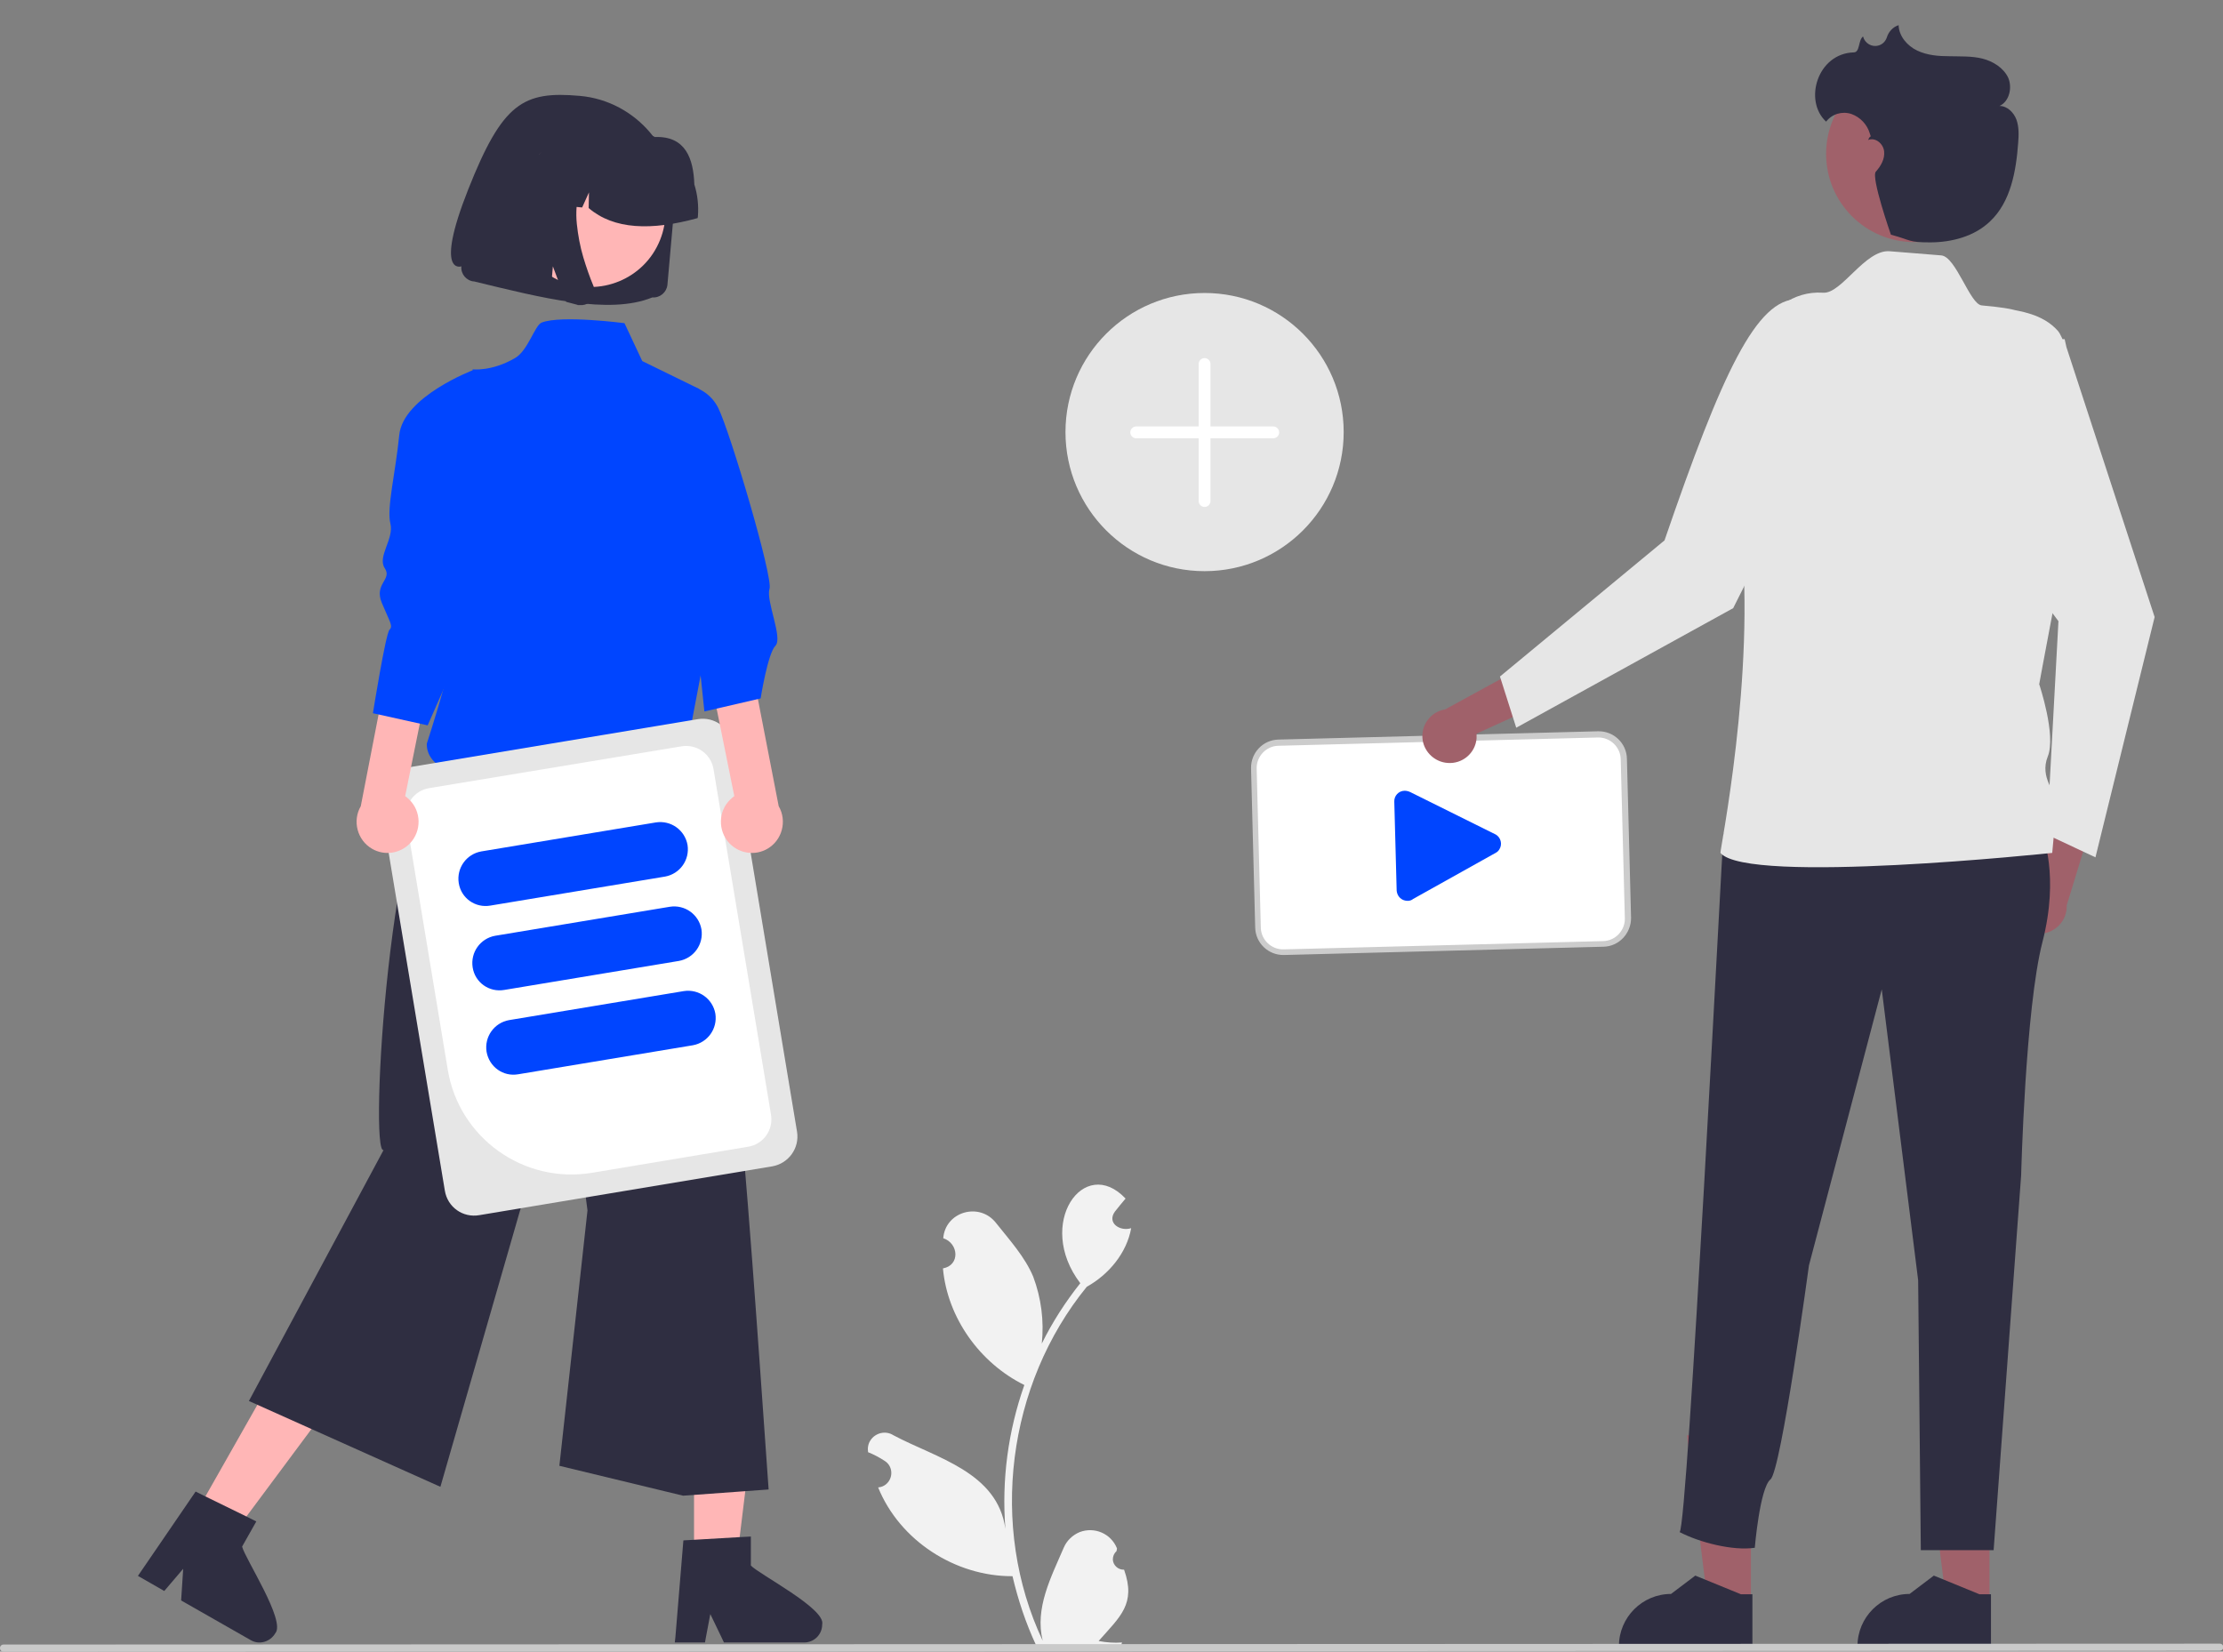
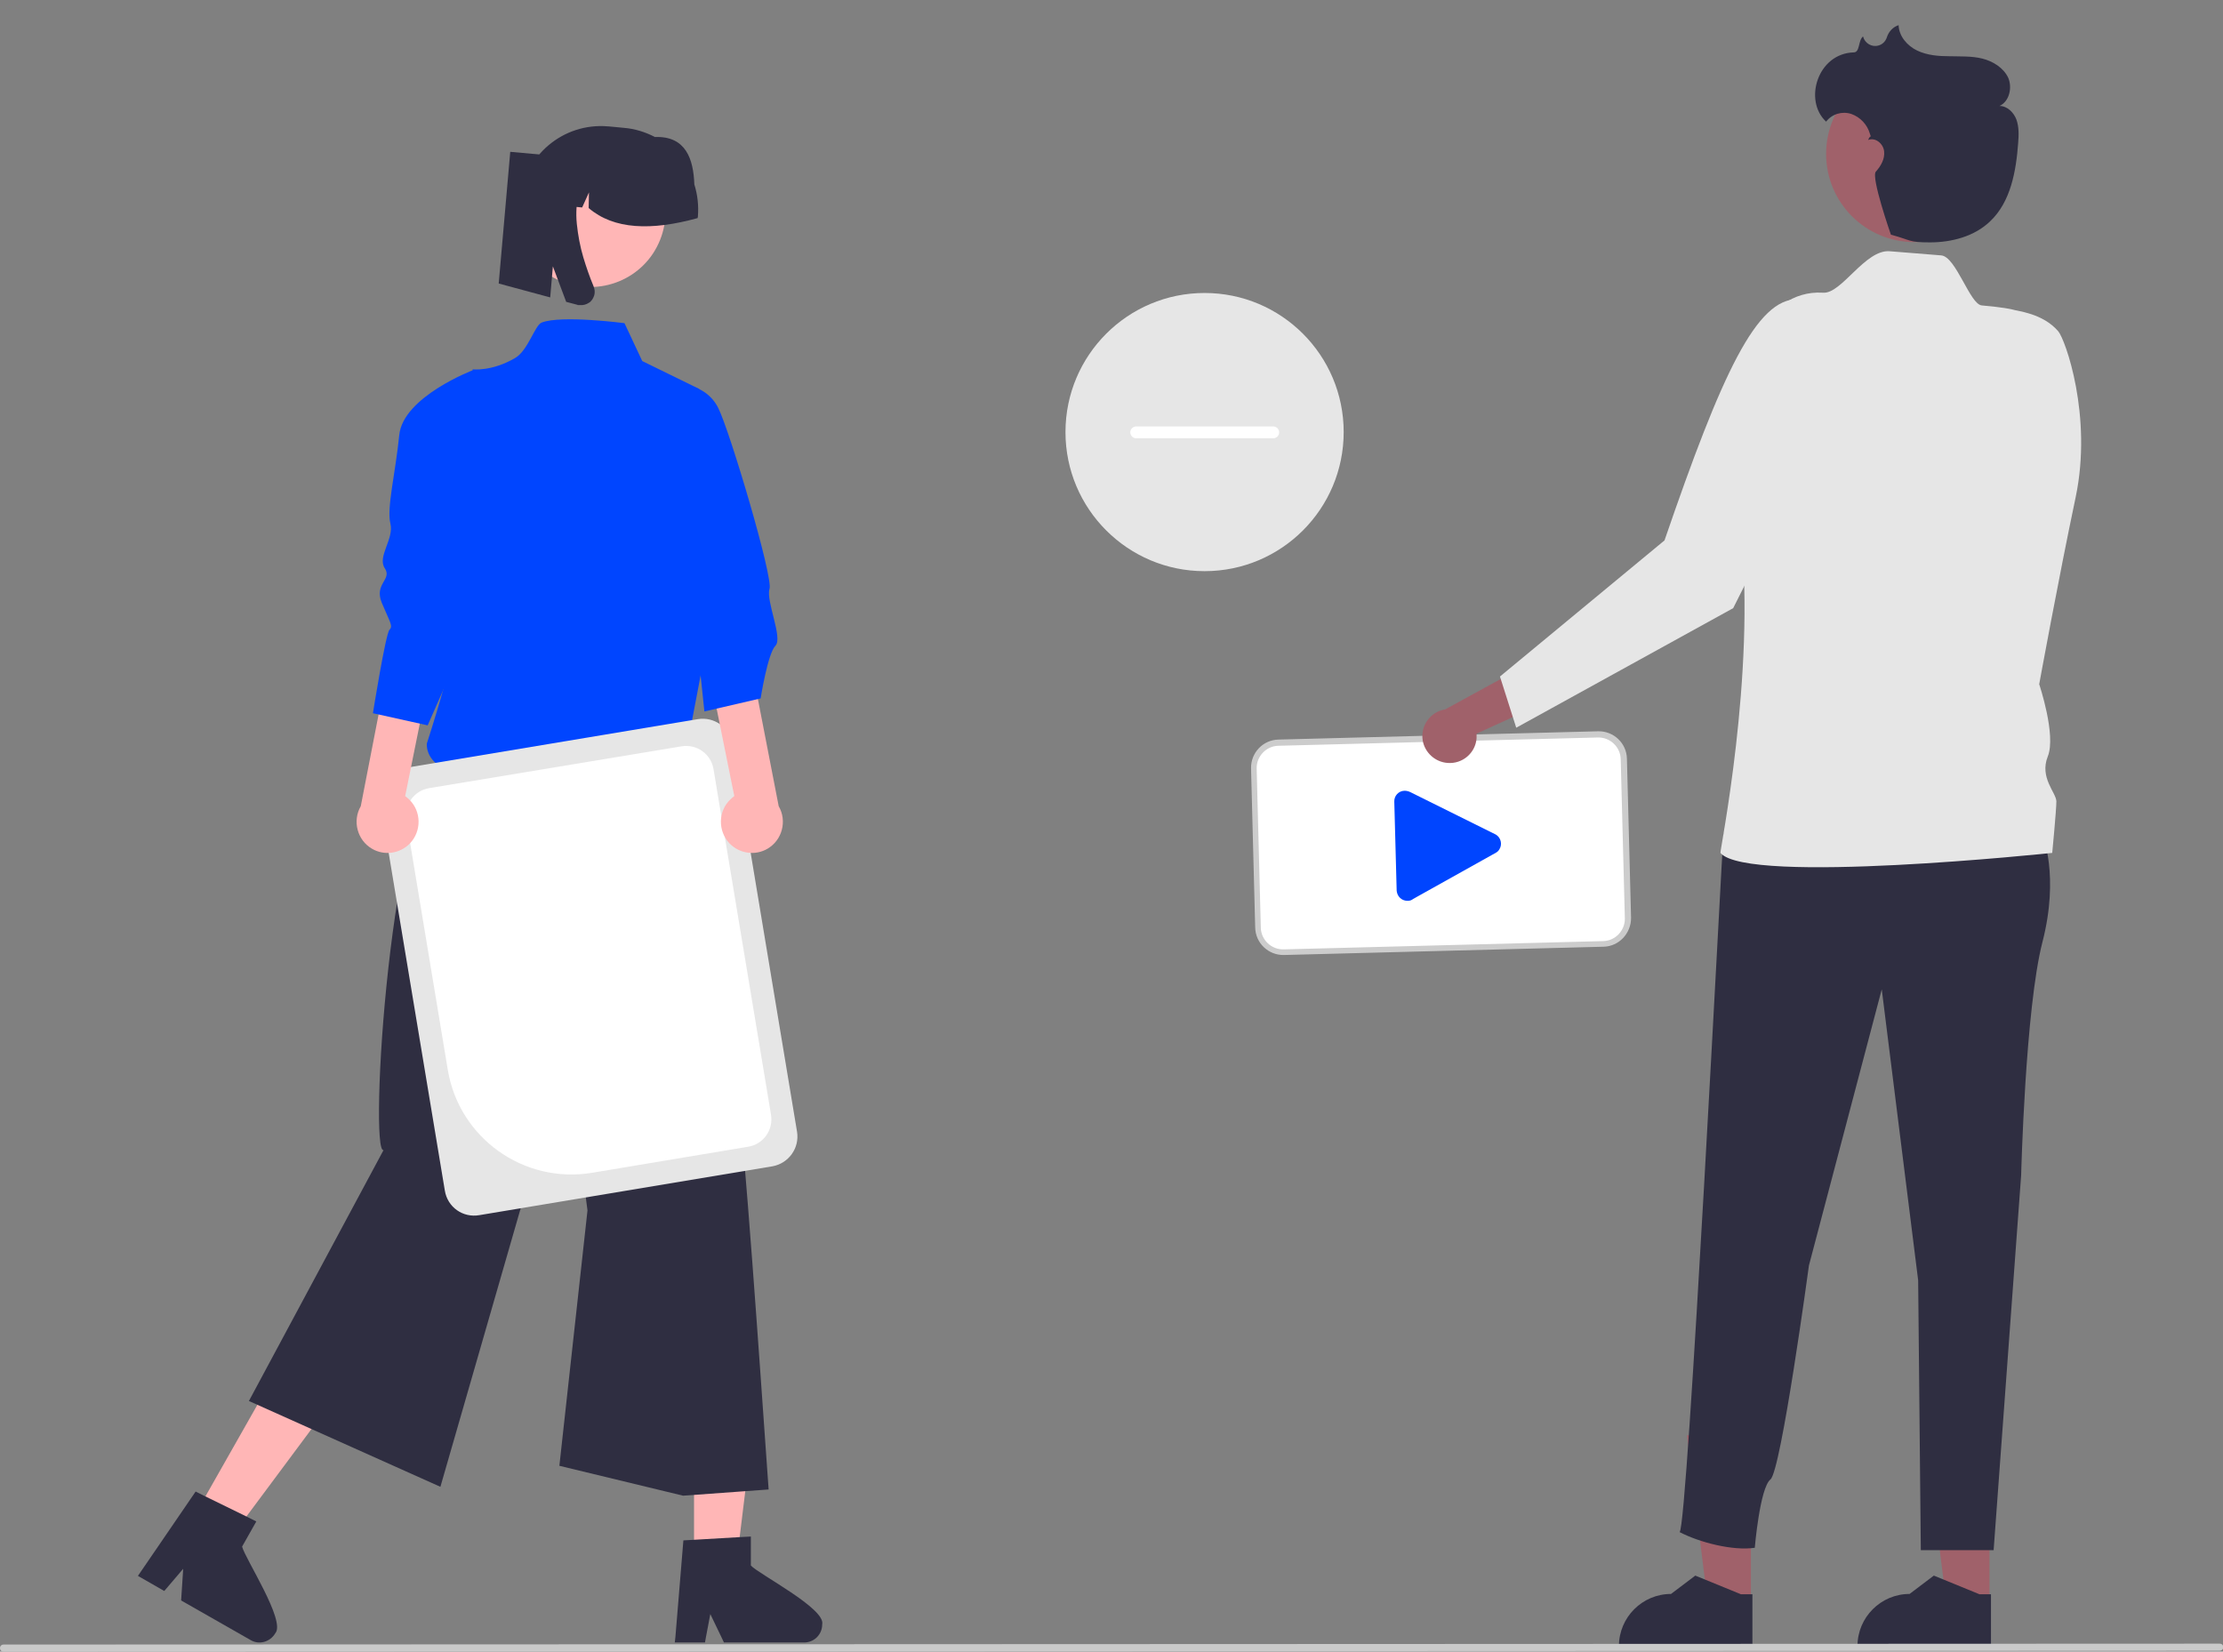
<svg xmlns="http://www.w3.org/2000/svg" version="1.1" id="レイヤー_1" x="0" y="0" viewBox="0 0 751.1 558.1" xml:space="preserve">
  <rect x="0" y="0" width="751.1" height="558.1" fill="#808080" stroke="none" />
  <style>.st2{fill:#fff}.st4{fill:#0045ff}.st5{fill:#e6e6e6}.st6{fill:#ffb6b6}.st7{fill:#2f2e41}.st8{fill:#a0616a}</style>
-   <path d="M379.8 530.4c-2 .1-3.7-1.5-3.8-3.4 0-1.1.4-2.1 1.2-2.8.1-.4.2-.6.2-1-2-5-7.6-7.4-12.6-5.5-2.4 1-4.4 2.9-5.4 5.3-4.3 10-9.8 20.4-7.1 31.4-18.2-38.6-12-86.6 14.9-119.6 7.4-4.1 13.5-11.4 15-19.8-3.7 1.2-8.3-1.7-5.5-5.6 1.2-1.5 2.4-3 3.6-4.4-14-14.9-30.6 8.5-15.3 28.6-5 6.3-9.4 13.1-13 20.4.8-7.7-.2-15.4-2.9-22.6-2.8-6.7-8-12.4-12.6-18.2-5.6-7.1-17.1-3.8-17.8 5.2 5.2 1.7 5.8 9.1-.1 10.2 1.5 16.7 12.5 32 27.5 39.4-5.5 15.6-7.7 32.1-6.4 48.6-2.7-19.2-23.3-23.9-37.8-31.6-2.6-1.7-6.1-.9-7.8 1.7-.8 1.2-1 2.6-.8 4 2 .8 3.9 1.8 5.7 3 2.3 1.5 2.8 4.6 1.3 6.8-.8 1.2-2.1 2-3.6 2.1 7.3 18 26.1 30.1 45.4 30 1.9 8.1 4.5 15.9 8 23.4h28.7c.1-.3.2-.6.3-1-2.7.2-5.3 0-7.9-.5 7.3-8.3 12.7-12.5 8.6-24.1z" fill="#f2f2f2" />
  <path class="st2" d="M541.7 318.9l-108 2.8c-4.7.1-8.6-3.6-8.7-8.3l-1.4-53.8c-.1-4.7 3.6-8.6 8.3-8.7l108-2.8c4.7-.1 8.6 3.6 8.7 8.3l1.4 53.8c.1 4.7-3.6 8.6-8.3 8.7z" />
  <path d="M541.8 319.9l-108 2.8c-5.2.1-9.6-4-9.7-9.3l-1.4-53.8c-.1-5.2 4-9.6 9.3-9.7l108-2.8c5.2-.1 9.6 4 9.7 9.3l1.4 53.8c0 5.2-4.1 9.6-9.3 9.7zM431.9 252c-4.1.1-7.4 3.6-7.3 7.7l1.4 53.8c.1 4.1 3.6 7.4 7.7 7.3l108-2.8c4.1-.1 7.4-3.6 7.3-7.7l-1.4-53.8c-.1-4.1-3.6-7.4-7.7-7.3l-108 2.8z" fill="#ccc" />
  <path class="st4" d="M475.7 304.4c-.6 0-1.2-.1-1.8-.4-1.2-.6-1.9-1.8-2-3.1l-.8-30c-.1-2 1.5-3.7 3.5-3.7.7 0 1.4.2 2 .5l28.8 14.3c1.7 1 2.3 3.3 1.2 5-.3.5-.6.8-1.1 1.1l-28.1 15.7c-.3.3-1 .6-1.7.6z" />
  <circle class="st5" cx="407" cy="146" r="47" />
-   <path class="st2" d="M407 171.3c-1.1 0-2-.9-2-2V123c0-1.1.9-2 2-2s2 .9 2 2v46.3c0 1.1-.9 2-2 2z" />
  <path class="st2" d="M430.2 148.1h-46.3c-1.1 0-2-.9-2-2s.9-2 2-2h46.3c1.1 0 2 .9 2 2s-.9 2-2 2z" />
  <path class="st6" d="M234 298h-80v-90h80c-8.7 11.8-4.4 50.8 0 90zm.5 229.7h14.4l6.8-55.6h-21.2z" />
  <path class="st7" d="M253.7 529v-9.8l-3.8.2-15.4.9-3.6.2-2.7 32.7-.2 1.8h10.2l.3-1.7 1.5-7.9 3.8 7.9.8 1.7h27.1c3.4 0 6.1-2.7 6.1-6.1 1.3-5.3-21.3-16.9-24.1-19.9z" />
  <path class="st6" d="M65.8 512l12.5 7.1 33.4-44.9-18.5-10.5z" />
  <path class="st7" d="M81.8 522.6l4.8-8.5-3.4-1.7-13.9-6.8-3.2-1.6-15.8 23.1-3.7 5.4 4.2 2.4 4.7 2.7 6.4-7.5-.7 10.7 22.1 12.6 1.4.8c2.9 1.7 6.6.6 8.3-2.3 3.7-4.1-10.2-25.2-11.2-29.3zM151 255c-19.3 12.8-26.4 135.6-21.4 133.6l-45.5 84.8 64.7 29 42.6-147.8 7.1 54.4-9.5 86.3 41.8 10.1 28.9-2.1C252.4 400.5 245.6 292 230 250l-79 5z" />
  <path class="st4" d="M211 109.2s-21.4-2.8-28-.2c-2.3.9-4.6 9.5-9 12-7.9 4.6-14.3 3.8-14.3 3.8 3.1 39.2 2.9 69.6-15.5 126.5-.1 4.6 3.7 8.4 8.3 8.5 1.3 0 2.6-.3 3.8-.9L232 253l9-47.2 11.7-24.8-15.2-31.3-1.3-18.3L217 122l-6-12.8z" />
-   <path id="a2192116-6b97-466f-8b13-d9817c84884d-129" class="st7" d="M220.4 100.5c2.6.2 4.8-1.7 5.1-4.2l2.3-25.9c.4-4.6-.1-9.3-1.6-13.8-2.8-8.7-8.9-15.9-16.9-20.2-4.1-2.2-8.7-3.6-13.4-4-19.1-1.7-26.1 2.3-37.7 31.6s-2.3 26-2.3 26c-.1.6 0 1.3.2 1.9.4 1.2 1.2 2.1 2.3 2.7.6.3 1.2.5 1.8.5 22.7 5.5 45.5 11.4 60.2 5.4z" />
  <path id="ed28a24e-420e-40bb-8d99-8be0d936d38f-130" class="st6" d="M178.1 57.1c-7.9 11.8-4.7 27.7 7.1 35.6 5.6 3.8 12.6 5.1 19.2 3.8 6.6-1.3 12.5-5.2 16.2-10.8 7.8-11.8 4.6-27.7-7.2-35.6-5.6-3.7-12.5-5.1-19.2-3.8-6.5 1.2-12.4 5.1-16.1 10.8z" />
  <path id="aaaefc33-4d64-40b9-9ad5-5bc57b25f5f9-131" class="st7" d="M235.8 73.2c.3-3.7-.1-7.4-1.2-10.9-.3-8.6-2.9-16.4-13.3-16-3.3-1.7-6.8-2.8-10.5-3.1l-5.2-.5h-.2c-15.1-1.3-28.4 9.9-29.7 25v.5l11 1 4.7-10.1-.4 10.5 5.7.5L199 65l-.1 5.3c8.5 7.3 21.2 7.7 36.8 3.4l.1-.5z" />
  <path id="a25eee40-fd94-4a6a-9f0d-d3f65b8e441c-132" class="st7" d="M200.9 98c.1.9 0 1.7-.4 2.5-.2.4-.4.8-.7 1.1-.2.3-.5.5-.8.7-.9.6-2 .9-3.1.8h-.6c-.1 0-.1 0-.2-.1l-3.8-1-4.5-12-.9 10.5-17.4-4.7 3.9-44.5L202 54l-.8.8c-2.7 2.6-4.6 6-5.5 9.6-.9 3.7-1.2 7.5-.8 11.3.4 3.8 1.1 7.6 2.2 11.3 1 3.3 2.1 6.5 3.4 9.6.2.5.3.9.4 1.4z" />
  <path class="st5" d="M150.3 402.3l-21.8-131.1c-.9-5.5 2.8-10.7 8.3-11.7l99-16.5c5.5-.9 10.7 2.8 11.7 8.3l21.8 131.1c.9 5.5-2.8 10.7-8.3 11.7l-99 16.5c-5.6 1-10.8-2.7-11.7-8.3z" />
  <path class="st2" d="M151.3 361.5l-14-84.3c-.9-5.2 2.6-10.1 7.8-10.9l85.1-14.1c5.2-.9 10.1 2.6 10.9 7.8l19.4 116.6c.9 5.2-2.6 10.1-7.8 10.9l-52.7 8.8c-23.1 3.8-44.9-11.8-48.7-34.8z" />
-   <path class="st4" d="M155 298.4c-.8-5.1 2.6-9.8 7.6-10.7l59-9.8c5.1-.8 9.8 2.6 10.7 7.6.8 5.1-2.6 9.8-7.6 10.7l-59 9.8c-5.1.9-9.9-2.5-10.7-7.6zm4.7 28.5c-.8-5.1 2.6-9.8 7.6-10.7l59-9.8c5.1-.8 9.8 2.6 10.7 7.6.8 5.1-2.6 9.8-7.6 10.7l-59 9.8c-5.1.9-9.9-2.5-10.7-7.6zm4.7 28.5c-.8-5.1 2.6-9.8 7.6-10.7l59-9.8c5.1-.8 9.8 2.6 10.7 7.6.8 5.1-2.6 9.8-7.6 10.7l-59 9.8c-5.1.9-9.8-2.5-10.7-7.6z" />
  <path class="st6" d="M138.5 285c4-4.2 3.9-10.9-.3-14.9-.4-.4-.8-.7-1.3-1.1l10.4-51.5-13.5-6.4-11.9 61.3c-2.9 5-1.2 11.5 3.8 14.4 4.1 2.4 9.4 1.7 12.8-1.8z" />
  <path class="st4" d="M160 125s-23.8 9-25.1 22-4.3 24.7-3 29.9-4.5 11.2-1.9 15.1-3.7 5.2-1 11.7 3.9 7.8 2.6 9.1S126 241 126 241l18.5 4.1 24.2-55L160 125z" />
  <path class="st6" d="M246.5 285c-4-4.2-3.9-10.9.3-14.9.4-.4.8-.7 1.3-1.1l-10.4-51.5 13.5-6.4 11.9 61.3c2.9 5 1.2 11.5-3.8 14.4-4.1 2.4-9.4 1.7-12.8-1.8z" />
  <path class="st4" d="M231 130.1c5 .3 9.5 3.3 11.7 7.8 3.9 7.8 18.6 57.2 17.3 61.1s4.6 16.6 2 19.2-5 17.8-5 17.8l-19 4.4-6.1-58.1-.9-52.2z" />
-   <path class="st8" d="M680.5 308.8c-1.4-4.8 1.3-9.9 6.1-11.3.5-.2 1-.3 1.6-.3l7.1-31.5 11.6 12.1-8.6 28.1c.2 5-3.7 9.3-8.7 9.6-4.2.1-8-2.6-9.1-6.7z" />
-   <path class="st5" d="M697.6 114.6l.6 2.7 29.8 91.2-20 81.2-16.4-7.7 3.9-72.1c-29.5-39.3-38.1-53.6-35.6-94.5l37.7-.8z" />
+   <path class="st8" d="M680.5 308.8c-1.4-4.8 1.3-9.9 6.1-11.3.5-.2 1-.3 1.6-.3c.2 5-3.7 9.3-8.7 9.6-4.2.1-8-2.6-9.1-6.7z" />
  <path class="st8" d="M672.2 541.5h-14.6l-7-56.5h21.6z" />
  <path class="st7" d="M672.7 556.8h-45.1v-.6c0-9.7 7.9-17.6 17.6-17.6l8.2-6.2 15.4 6.3h3.9v18.1z" />
  <path class="st8" d="M591.6 541.5H577l-7-56.5h21.6z" />
  <path class="st7" d="M592.1 556.8H547v-.6c0-9.7 7.9-17.6 17.6-17.6l8.2-6.2 15.4 6.3h3.9v18.1zm98-274.7s5.8 13.7 0 36.2-7.2 78.8-7.2 78.8l-9.3 126.7H649l-.9-91.2-12.3-98.3-24.6 93.3s-9.4 69.4-13 72.3-5.3 23.1-5.3 23.1c-7.4 1.1-18.7-1.8-25.4-5.3 2.7-1.2 14.4-232.1 14.8-235.5 1.4-13.5 107.8-.1 107.8-.1z" />
  <path class="st8" d="M489.1 257.8c5 .4 9.4-3.3 9.8-8.3v-1.6l29.4-13.4-14.2-8.9-25.8 14.1c-5 .8-8.4 5.5-7.6 10.5.7 4.1 4.2 7.3 8.4 7.6z" />
  <path class="st5" d="M603.6 145.9l10 3.9-28 55.7-73.3 40.4-5.5-17.3 55.6-46c19.4-56.5 31.1-81.8 45.1-81.5l-3.9 44.8z" />
  <path class="st5" d="M594.7 113.9c2.6-9.3 11.4-15.6 21.1-15h.2c6.2.5 14.2-14.7 22.5-14 5.8.5 11.8.9 17.4 1.4 5 .4 9.7 16.6 13.7 16.9 7.6.7 9.4 1.2 10 1.3 2.2.7 10.5 1.3 15.8 7.4 2.4 2.7 11.7 28.7 5.9 56.2S689 231.2 689 231.2s5.8 17.2 2.9 24.4 2.9 12.3 2.9 15.2-1.4 17.4-1.4 17.4-103 10.9-112.1 0c-.3-.4 12-60.3 6.9-108.5-2.8-26.4 2.4-51.2 6.5-65.8z" />
  <circle class="st8" cx="646.8" cy="52" r="29.8" />
  <path class="st7" d="M626.4 17.7c2.1-.1 1.4-4.1 3.1-5.4v.1c.6 2.2 2.9 3.6 5.1 3 1.3-.3 2.4-1.3 2.9-2.7.6-2 2.1-3.6 4-4.2.1 3.7 2.9 7 6.3 8.6S655 19 658.7 19c3.7.1 7.5-.1 11.1.8 3.6.9 7.1 3.1 8.7 6.4 1.5 3.4.4 8.1-2.9 9.6 2.6 0 4.8 2.2 5.7 4.6.9 2.5.8 5.2.6 7.8-.7 9.6-2.5 20-9.5 26.6-5.3 5.1-13 7.1-20.3 7.1-7.4 0-6.1-.7-13.2-2.6 0 0-6.8-19.4-5.1-21.3 1.7-1.9 3.1-4.3 2.8-6.9s-3-4.8-5.4-3.8c.4-1 .7-1.2.9-1.2l-.3-.9c-.9-3.1-3.2-5.6-6.3-6.7-3.1-1-6.5 0-8.5 2.6-7.7-7.1-2.9-23.1 9.4-23.4z" />
  <path d="M749.9 557.8l-748.7.3c-.7 0-1.2-.5-1.2-1.2s.5-1.2 1.2-1.2l748.8-.3c.7 0 1.2.5 1.2 1.2s-.6 1.2-1.3 1.2z" fill="#cacaca" />
</svg>